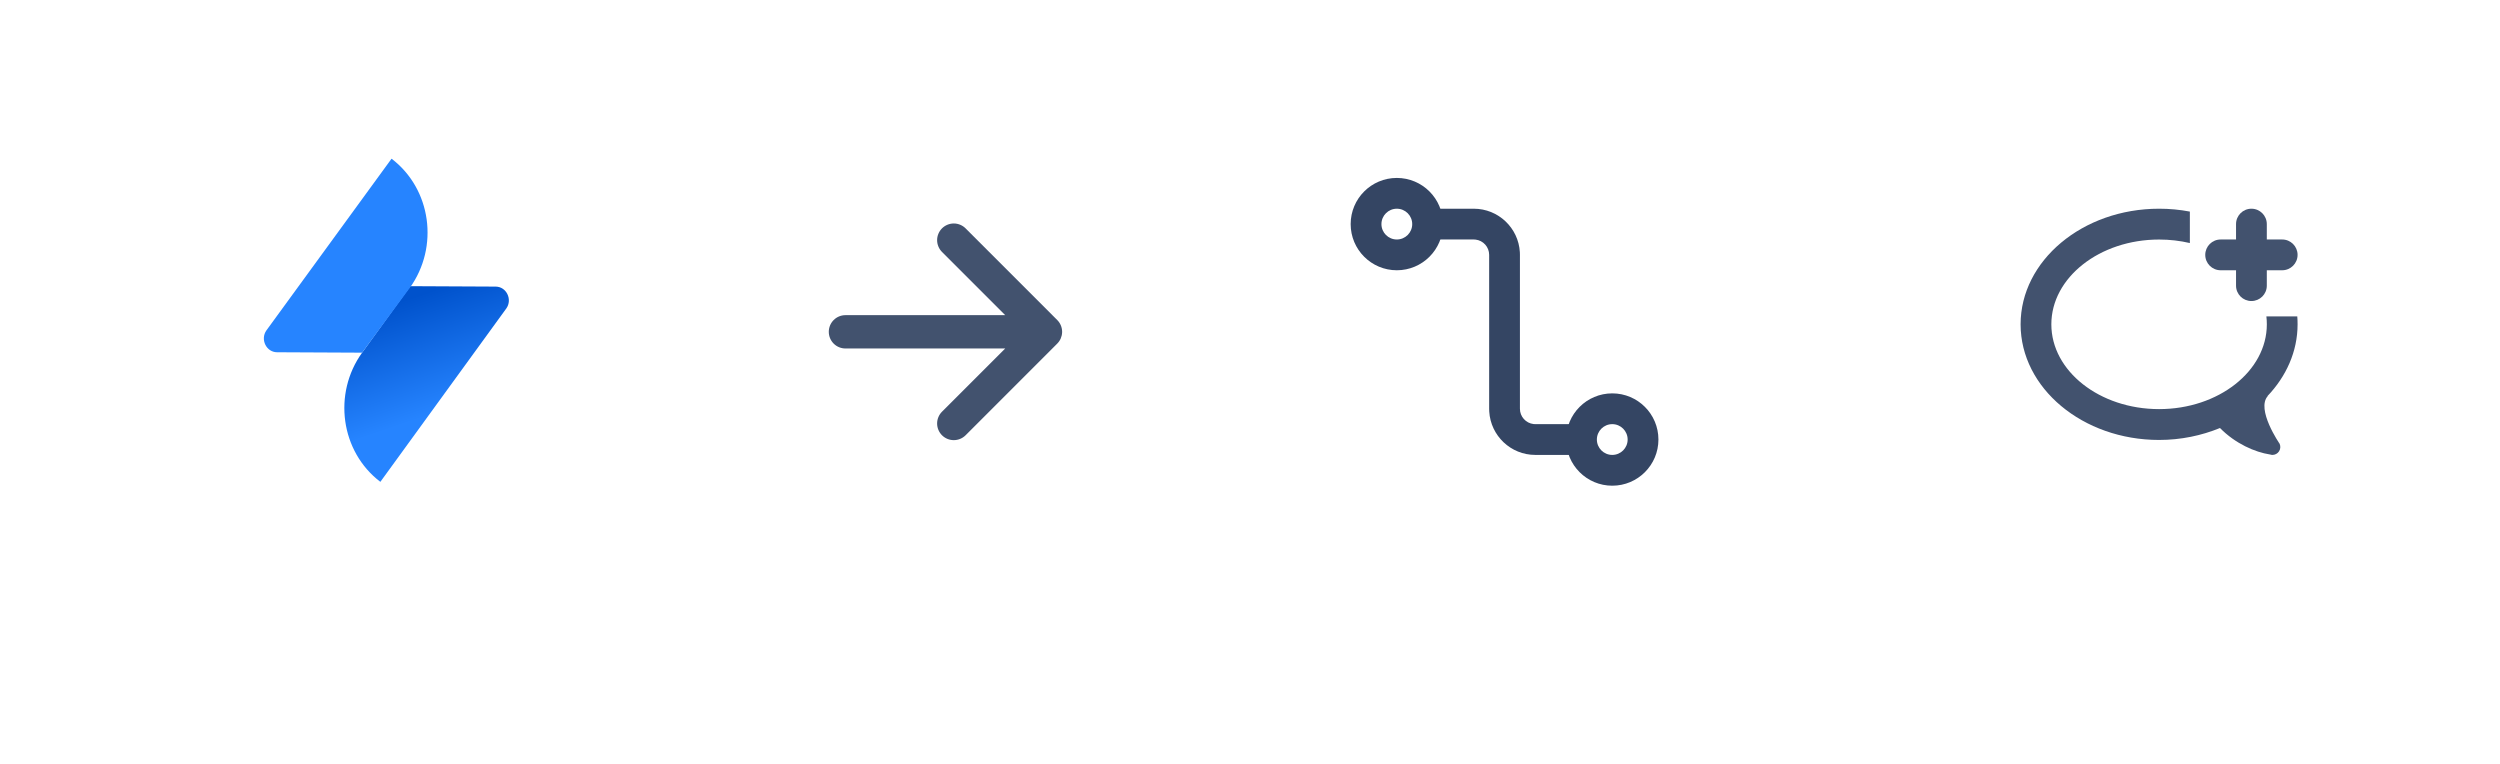
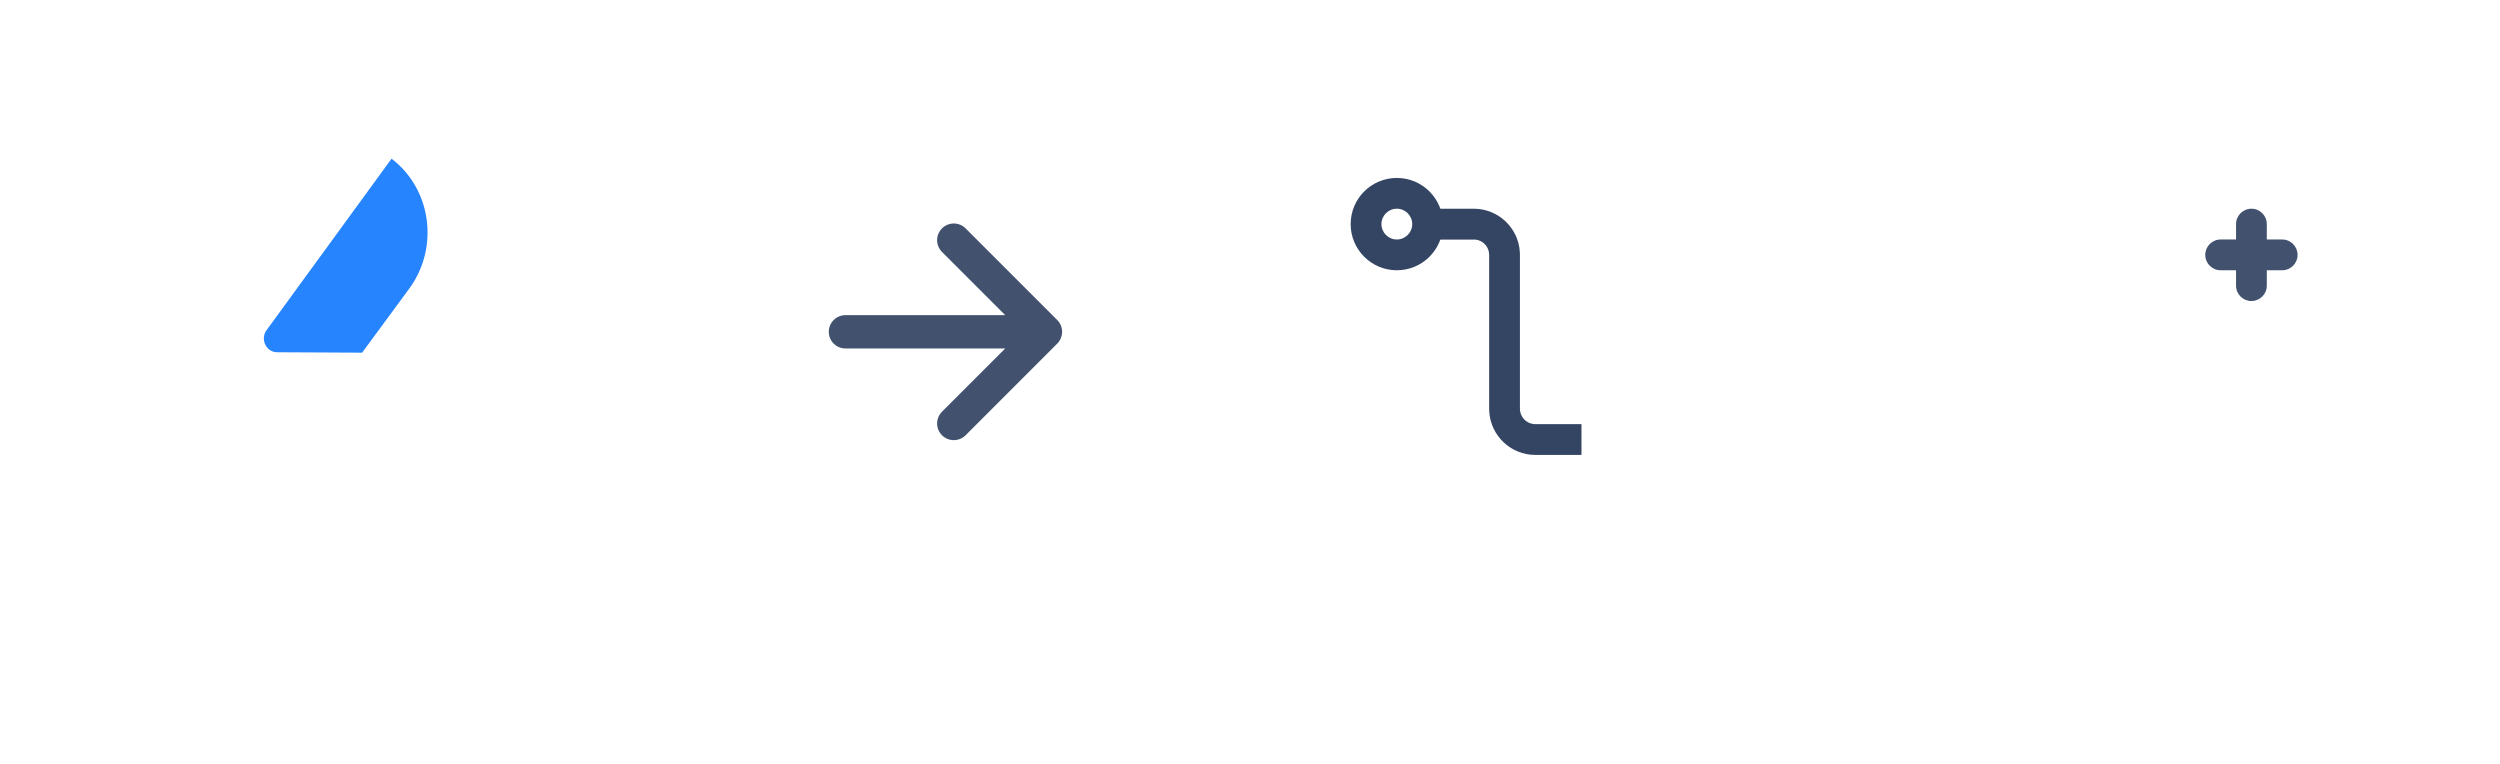
<svg xmlns="http://www.w3.org/2000/svg" width="275" height="84" viewBox="0 0 275 84" fill="none">
  <g filter="url(#filter0_dd)">
    <path d="M10 20.25C10 11.275 17.275 4 26.25 4H58.75C67.725 4 75 11.275 75 20.25V52.75C75 61.725 67.725 69 58.75 69H26.25C17.275 69 10 61.725 10 52.75V20.25Z" fill="white" />
  </g>
-   <rect width="40.625" height="40.625" transform="translate(22.188 16.188)" fill="white" fill-opacity="0.01" />
-   <path d="M45.123 31.479L54.518 31.526C55.704 31.526 56.389 32.933 55.704 33.918L41.839 53.004C37.46 49.675 36.593 43.297 39.832 38.795L45.123 31.479Z" fill="url(#paint0_linear)" />
  <path d="M39.832 38.794L30.482 38.748C29.296 38.748 28.612 37.341 29.296 36.356L43.07 17.457C47.449 20.787 48.316 27.164 45.077 31.666L39.832 38.794Z" fill="#2684FF" />
  <rect width="44" height="44" transform="translate(82 14.5)" fill="white" fill-opacity="0.01" />
  <path fill-rule="evenodd" clip-rule="evenodd" d="M103.62 25.12C103.45 25.291 103.315 25.493 103.223 25.715C103.13 25.937 103.083 26.176 103.083 26.417C103.083 26.657 103.13 26.896 103.223 27.118C103.315 27.341 103.45 27.543 103.62 27.713L110.574 34.667H93C92.514 34.667 92.047 34.86 91.704 35.204C91.36 35.547 91.167 36.014 91.167 36.5C91.167 36.986 91.36 37.453 91.704 37.796C92.047 38.14 92.514 38.333 93 38.333H110.574L103.62 45.287C103.45 45.457 103.315 45.659 103.223 45.882C103.13 46.104 103.083 46.343 103.083 46.583C103.083 46.824 103.13 47.062 103.223 47.285C103.315 47.507 103.45 47.709 103.62 47.88C104.335 48.594 105.498 48.594 106.215 47.88L116.296 37.796C116.628 37.465 116.82 37.02 116.833 36.551V36.447C116.82 35.979 116.628 35.534 116.296 35.204L106.215 25.12C106.044 24.95 105.842 24.815 105.62 24.723C105.397 24.63 105.158 24.583 104.918 24.583C104.677 24.583 104.438 24.63 104.215 24.723C103.993 24.815 103.791 24.95 103.62 25.12Z" fill="#42526E" />
  <g filter="url(#filter1_dd)">
    <path d="M133 20.25C133 11.275 140.275 4 149.25 4H181.75C190.725 4 198 11.275 198 20.25V52.75C198 61.725 190.725 69 181.75 69H149.25C140.275 69 133 61.725 133 52.75V20.25Z" fill="white" />
  </g>
  <path d="M153.651 19.573C150.846 19.573 148.573 21.846 148.573 24.651C148.573 27.456 150.846 29.729 153.651 29.729C156.455 29.729 158.729 27.456 158.729 24.651C158.729 21.846 156.455 19.573 153.651 19.573ZM153.651 22.958C154.586 22.958 155.344 23.716 155.344 24.651C155.344 25.586 154.586 26.344 153.651 26.344C152.716 26.344 151.958 25.586 151.958 24.651C151.958 23.716 152.716 22.958 153.651 22.958Z" fill="#344563" />
-   <path d="M177.349 43.271C174.544 43.271 172.271 45.544 172.271 48.349C172.271 51.153 174.544 53.427 177.349 53.427C180.153 53.427 182.427 51.153 182.427 48.349C182.427 45.544 180.153 43.271 177.349 43.271ZM177.349 46.656C178.284 46.656 179.041 47.414 179.041 48.349C179.041 49.284 178.284 50.041 177.349 50.041C176.414 50.041 175.656 49.284 175.656 48.349C175.656 47.414 176.414 46.656 177.349 46.656Z" fill="#344563" />
-   <path d="M162.114 22.958C164.819 22.958 167.029 25.072 167.184 27.738L167.192 28.036V44.963C167.192 45.831 167.846 46.547 168.688 46.645L168.885 46.656H173.963V50.041H168.885C166.181 50.041 163.97 47.927 163.816 45.262L163.807 44.963V28.036C163.807 27.168 163.154 26.453 162.312 26.355L162.114 26.344H157.036V22.958H162.114Z" fill="#344563" />
+   <path d="M162.114 22.958C164.819 22.958 167.029 25.072 167.184 27.738L167.192 28.036V44.963C167.192 45.831 167.846 46.547 168.688 46.645L168.885 46.656H173.963V50.041H168.885C166.181 50.041 163.97 47.927 163.816 45.262L163.807 44.963V28.036C163.807 27.168 163.154 26.453 162.312 26.355H157.036V22.958H162.114Z" fill="#344563" />
  <g filter="url(#filter2_dd)">
    <path d="M205 20.25C205 11.275 212.275 4 221.25 4H253.75C262.725 4 270 11.275 270 20.25V52.75C270 61.725 262.725 69 253.75 69H221.25C212.275 69 205 61.725 205 52.75V20.25Z" fill="white" />
  </g>
  <rect width="40.625" height="40.625" transform="translate(217.188 16.188)" fill="white" fill-opacity="0.01" />
-   <path fill-rule="evenodd" clip-rule="evenodd" d="M240.885 23.275C239.769 23.063 238.636 22.957 237.5 22.958C229.099 22.958 222.266 28.663 222.266 35.676C222.266 42.688 229.099 48.395 237.5 48.395C239.904 48.395 242.172 47.912 244.198 47.081C245.896 48.811 248.069 49.742 249.682 49.991L249.686 49.986C249.775 50.019 249.868 50.038 249.963 50.042C250.107 50.041 250.249 50.006 250.376 49.938C250.503 49.87 250.611 49.771 250.69 49.651C250.769 49.531 250.818 49.393 250.831 49.25C250.844 49.106 250.822 48.962 250.766 48.83V48.826C250.766 48.826 248.12 45.001 249.469 43.552L249.407 43.586C251.483 41.412 252.734 38.665 252.734 35.676C252.735 35.386 252.724 35.096 252.701 34.807H249.302C249.335 35.093 249.352 35.383 249.352 35.676C249.352 40.82 244.036 45.002 237.5 45.002C230.964 45.002 225.648 40.82 225.648 35.676C225.648 30.533 230.964 26.349 237.5 26.349C238.676 26.349 239.812 26.484 240.885 26.736V23.275Z" fill="#42526E" />
  <path d="M249.349 24.651C249.349 23.716 248.591 22.958 247.656 22.958C246.721 22.958 245.964 23.716 245.964 24.651V31.422C245.964 32.357 246.721 33.114 247.656 33.114C248.591 33.114 249.349 32.357 249.349 31.422V24.651Z" fill="#42526E" />
  <path d="M251.042 26.344H244.271C243.336 26.344 242.578 27.102 242.578 28.036C242.578 28.971 243.336 29.729 244.271 29.729H251.042C251.977 29.729 252.734 28.971 252.734 28.036C252.734 27.102 251.977 26.344 251.042 26.344Z" fill="#42526E" />
  <defs>
    <filter id="filter0_dd" x="0.75" y="0.3" width="83.5" height="83.5" filterUnits="userSpaceOnUse" color-interpolation-filters="sRGB">
      <feFlood flood-opacity="0" result="BackgroundImageFix" />
      <feColorMatrix in="SourceAlpha" type="matrix" values="0 0 0 0 0 0 0 0 0 0 0 0 0 0 0 0 0 0 127 0" />
      <feOffset />
      <feGaussianBlur stdDeviation="0.925" />
      <feColorMatrix type="matrix" values="0 0 0 0 0.035 0 0 0 0 0.118 0 0 0 0 0.259 0 0 0 0.31 0" />
      <feBlend mode="normal" in2="BackgroundImageFix" result="effect1_dropShadow" />
      <feColorMatrix in="SourceAlpha" type="matrix" values="0 0 0 0 0 0 0 0 0 0 0 0 0 0 0 0 0 0 127 0" />
      <feOffset dy="5.55" />
      <feGaussianBlur stdDeviation="4.625" />
      <feColorMatrix type="matrix" values="0 0 0 0 0.035 0 0 0 0 0.118 0 0 0 0 0.259 0 0 0 0.2 0" />
      <feBlend mode="normal" in2="effect1_dropShadow" result="effect2_dropShadow" />
      <feBlend mode="normal" in="SourceGraphic" in2="effect2_dropShadow" result="shape" />
    </filter>
    <filter id="filter1_dd" x="123.75" y="0.3" width="83.5" height="83.5" filterUnits="userSpaceOnUse" color-interpolation-filters="sRGB">
      <feFlood flood-opacity="0" result="BackgroundImageFix" />
      <feColorMatrix in="SourceAlpha" type="matrix" values="0 0 0 0 0 0 0 0 0 0 0 0 0 0 0 0 0 0 127 0" />
      <feOffset />
      <feGaussianBlur stdDeviation="0.925" />
      <feColorMatrix type="matrix" values="0 0 0 0 0.035 0 0 0 0 0.118 0 0 0 0 0.259 0 0 0 0.31 0" />
      <feBlend mode="normal" in2="BackgroundImageFix" result="effect1_dropShadow" />
      <feColorMatrix in="SourceAlpha" type="matrix" values="0 0 0 0 0 0 0 0 0 0 0 0 0 0 0 0 0 0 127 0" />
      <feOffset dy="5.55" />
      <feGaussianBlur stdDeviation="4.625" />
      <feColorMatrix type="matrix" values="0 0 0 0 0.035 0 0 0 0 0.118 0 0 0 0 0.259 0 0 0 0.2 0" />
      <feBlend mode="normal" in2="effect1_dropShadow" result="effect2_dropShadow" />
      <feBlend mode="normal" in="SourceGraphic" in2="effect2_dropShadow" result="shape" />
    </filter>
    <filter id="filter2_dd" x="200" y="2" width="75" height="75" filterUnits="userSpaceOnUse" color-interpolation-filters="sRGB">
      <feFlood flood-opacity="0" result="BackgroundImageFix" />
      <feColorMatrix in="SourceAlpha" type="matrix" values="0 0 0 0 0 0 0 0 0 0 0 0 0 0 0 0 0 0 127 0" />
      <feOffset />
      <feGaussianBlur stdDeviation="0.5" />
      <feColorMatrix type="matrix" values="0 0 0 0 0.035 0 0 0 0 0.118 0 0 0 0 0.259 0 0 0 0.31 0" />
      <feBlend mode="normal" in2="BackgroundImageFix" result="effect1_dropShadow" />
      <feColorMatrix in="SourceAlpha" type="matrix" values="0 0 0 0 0 0 0 0 0 0 0 0 0 0 0 0 0 0 127 0" />
      <feOffset dy="3" />
      <feGaussianBlur stdDeviation="2.5" />
      <feColorMatrix type="matrix" values="0 0 0 0 0.035 0 0 0 0 0.118 0 0 0 0 0.259 0 0 0 0.2 0" />
      <feBlend mode="normal" in2="effect1_dropShadow" result="effect2_dropShadow" />
      <feBlend mode="normal" in="SourceGraphic" in2="effect2_dropShadow" result="shape" />
    </filter>
    <linearGradient id="paint0_linear" x1="44.767" y1="32.917" x2="48.922" y2="45.132" gradientUnits="userSpaceOnUse">
      <stop stop-color="#0052CC" />
      <stop offset="1" stop-color="#2684FF" />
    </linearGradient>
  </defs>
</svg>